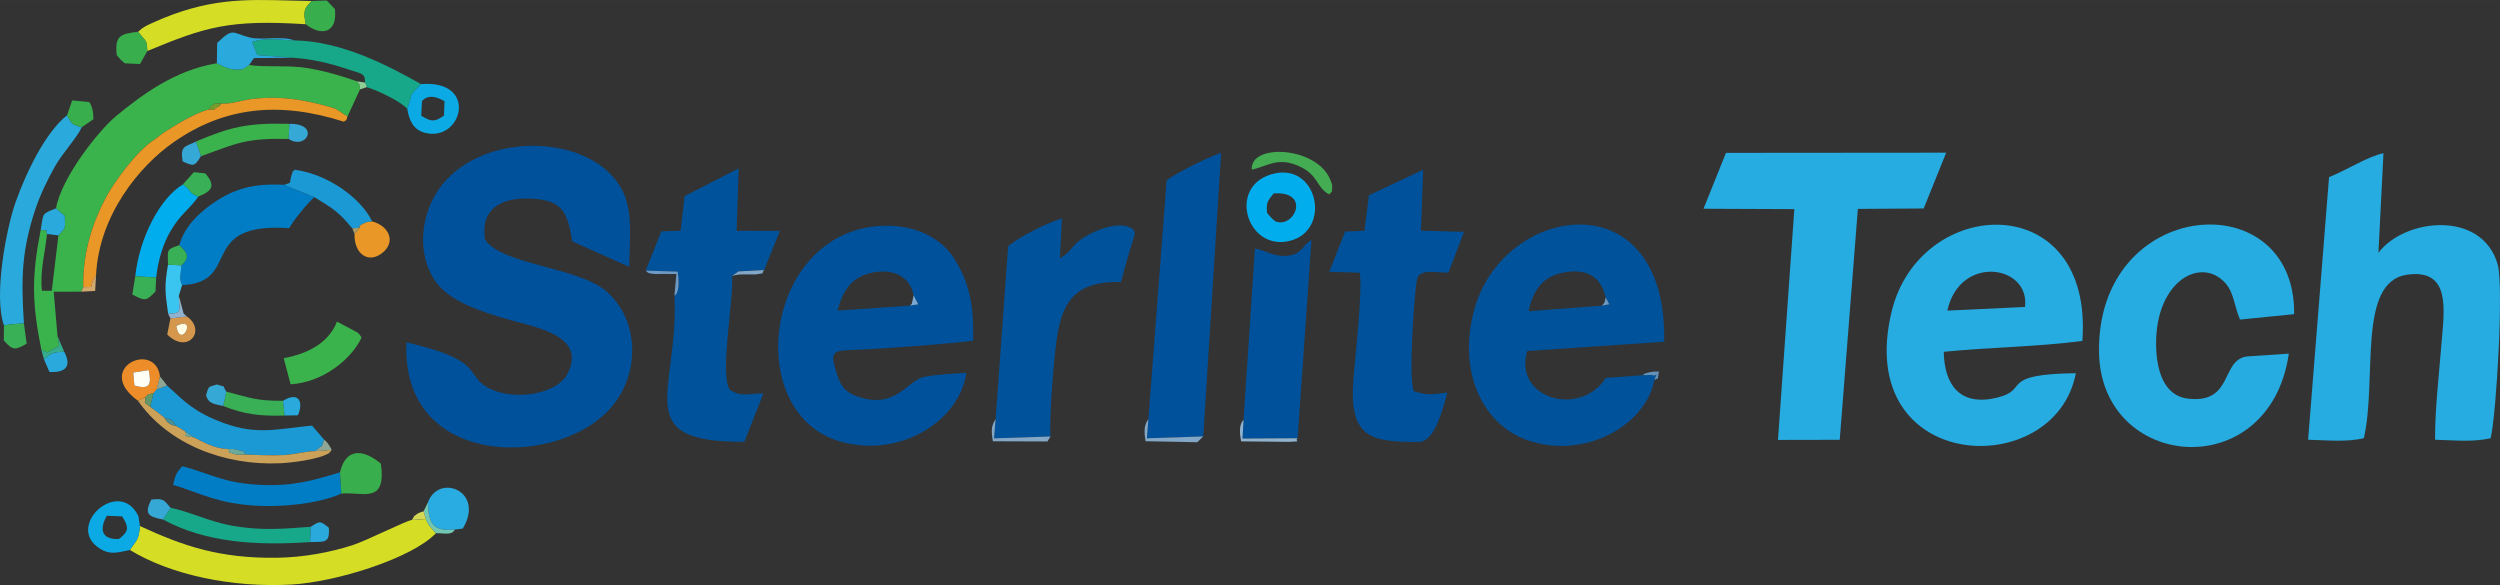
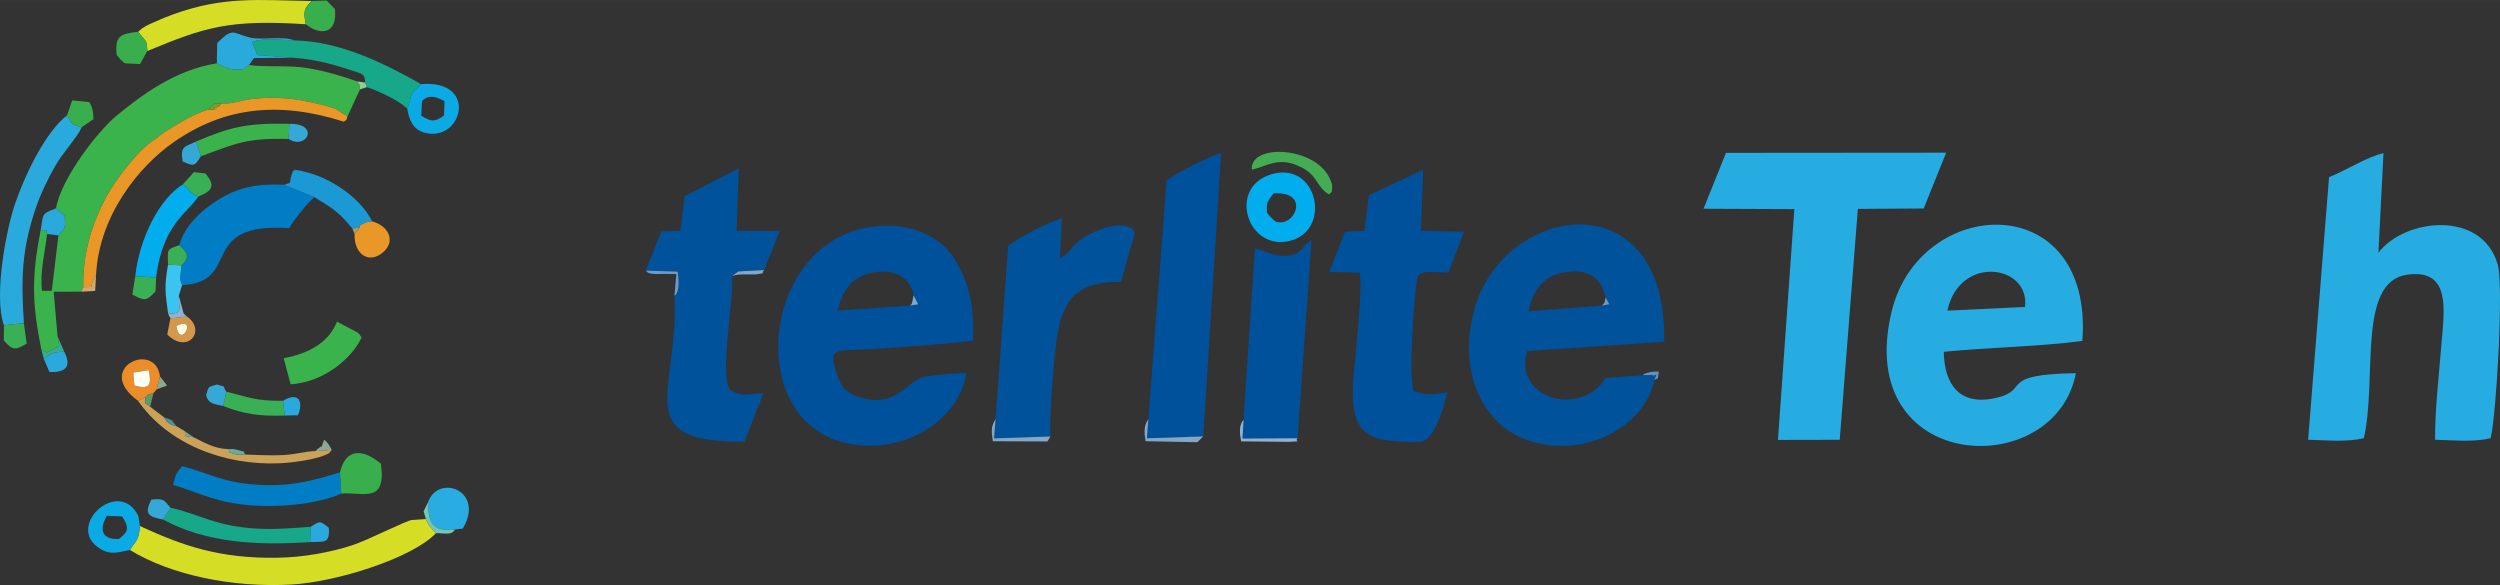
<svg xmlns="http://www.w3.org/2000/svg" xml:space="preserve" width="3615px" height="846px" version="1.1" style="shape-rendering:geometricPrecision; text-rendering:geometricPrecision; image-rendering:optimizeQuality; fill-rule:evenodd; clip-rule:evenodd" viewBox="0 0 3793.1 887.64">
  <rect x="0" y="0" width="3793.1" height="887.64" fill="#333333" stroke="none" />
  <defs>
    <style type="text/css">
   
    .fil0 {fill:#00519B}
    .fil2 {fill:#00529B}
    .fil5 {fill:#017DC5}
    .fil10 {fill:#02ADED}
    .fil11 {fill:#0BAAE5}
    .fil9 {fill:#16A888}
    .fil8 {fill:#1A99D4}
    .fil1 {fill:#26ACE1}
    .fil14 {fill:#29ACE1}
    .fil6 {fill:#2AAADC}
    .fil26 {fill:#34AC8D}
    .fil20 {fill:#36A8D6}
    .fil13 {fill:#39AE4C}
    .fil16 {fill:#39B055}
    .fil18 {fill:#3AC5F1}
    .fil3 {fill:#3BB34C}
    .fil15 {fill:#44AC52}
    .fil36 {fill:#4B9095}
    .fil31 {fill:#619769}
    .fil33 {fill:#6592B9}
    .fil32 {fill:#6AAA9D}
    .fil25 {fill:#6D9BC5}
    .fil24 {fill:#71C7B2}
    .fil35 {fill:#769E2F}
    .fil37 {fill:#7BA9D3}
    .fil21 {fill:#83A7C7}
    .fil29 {fill:#8EA795}
    .fil34 {fill:#8ECF96}
    .fil39 {fill:#90A635}
    .fil23 {fill:#90B2CE}
    .fil38 {fill:#A89C69}
    .fil12 {fill:#CCA158}
    .fil30 {fill:#D3D956}
    .fil28 {fill:#D4A96E}
    .fil19 {fill:#D5974C}
    .fil4 {fill:#D5DE25}
    .fil7 {fill:#E99827}
    .fil17 {fill:#EC8D2A}
    .fil27 {fill:#FFFDE3}
    .fil22 {fill:#FFFEF4}
   
  </style>
  </defs>
  <g id="Camada_x0020_1">
    <g id="_2590104562832">
-       <path class="fil0" d="M616.67 519.37c-8.37,189.43 221.66,190.73 305.32,104.58 50.14,-51.62 49.9,-137.17 -2.27,-182.22 -42.32,-36.53 -159.3,-40.13 -183.77,-78.26 -7.33,-45.2 22.63,-63.27 65.45,-62.26 51.8,1.22 59.22,19.24 67.08,65.11l86.14 38.55c1.95,-67.49 7.33,-107.65 -32.5,-144.75 -61.55,-57.33 -198.8,-53.29 -255.37,25.63 -27.12,37.84 -35.97,96.74 -6.66,140.25 20.54,30.49 67.35,46.46 115.23,59.86 39.32,11.01 115.36,24.3 85.61,81.45 -17.5,33.62 -91.07,42.74 -127.11,16.8 -25.44,-18.32 -4.78,-38.67 -117.15,-64.74z" />
      <path class="fil1" d="M3616.28 232.48c-23.37,4.56 -56.3,25.91 -82.55,36.24l-31.78 398.47c27.24,0.55 58.82,4.03 84.59,-2.47 20.56,-90 -10.79,-237.57 66.01,-248.04 66.56,-9.07 55.84,53.67 51.78,104.45 -3.57,44.75 -10.09,101.55 -9.76,146.05 27.17,0.63 58.57,3.95 84.35,-2.37 8.73,-36.1 19.99,-231.27 10.67,-263.64 -24.14,-83.78 -142.59,-69.38 -180.95,-17.6l7.64 -151.09z" />
      <path class="fil1" d="M2954.61 471.26c18.61,-85.68 125.81,-69.65 117.8,-5.53l-117.8 5.53zm194.93 94.93c-118.45,1.71 -69.09,24.66 -118.9,36.98 -57.38,14.19 -80.59,-19.77 -81.51,-69.42 70.27,-7.09 140.89,-7.37 210.32,-16.52 17.25,-233.4 -247.39,-221.61 -289.6,-43.73 -58.24,245.49 248.38,258.46 279.69,92.69z" />
      <path class="fil0" d="M1386.17 448.04l7 13.66 -12.41 1.9 -110.02 7.63c7.76,-29.55 20.06,-49.47 49.03,-56.76 34.37,-8.65 61.26,4.84 66.4,33.57zm79.89 117.64c-18.48,1.1 -45.43,2.63 -63.06,5.89 -26.65,4.92 -42.81,50.21 -101.23,30.26 -18.6,-6.36 -25.8,-15.13 -31.76,-33.75 -10.29,-32.17 -8.83,-35.94 20.78,-37.09 21.54,-0.83 43.17,-2.05 64.69,-3.57 39.95,-2.82 81.24,-5.86 121.02,-10.43 1.38,-52.93 -5.78,-89.2 -29.45,-125.78 -16.94,-26.19 -51.6,-48.23 -99.11,-48.74 -188.75,-2.03 -226.73,289.7 -67.58,328.91 91.51,22.55 176.72,-36.76 185.7,-105.7z" />
      <polygon class="fil1" points="2952.83,231.63 2618.71,231.91 2584.66,316.69 2722.44,317.27 2697.61,667.45 2791.31,667.26 2818.82,316.92 2918.7,316.27 " />
      <path class="fil2" d="M2436.09 451.21l5.58 10.4 -11.33 2.15 -111.13 8.36c6.09,-30.64 21.33,-51.61 49.64,-57.92 39.53,-8.82 60.81,6.94 67.24,37.01zm73.85 125.76c6.41,-17.58 2.71,-3.57 -3.38,-8.11l-14.02 0.35 -56.17 4.22c-38.95,60.6 -140.7,31.12 -119.25,-40.88l207.82 -14.07c4.96,-246.52 -240.82,-210.23 -287.09,-52.12 -27.56,94.19 9.95,176.71 78.56,201.1 87.5,31.11 180.59,-22.19 193.53,-90.49z" />
-       <path class="fil1" d="M3271.33 520.88c-0.03,-95.32 68.5,-132.05 104.9,-91.56 13.47,14.99 13.42,34.71 22.43,55.53l82.09 -8.22c2.45,-200.34 -299.09,-177.78 -296.05,57.37 2.33,180.05 258.76,203.24 288.01,2.56l-64 4.28c-39.72,5.98 -19.94,72.04 -89.07,63.99 -36.99,-4.3 -48.3,-43.99 -48.31,-83.95z" />
      <path class="fil0" d="M2077.04 296.24l-6.81 53.92 -29.3 1.12 -24.15 61.16 46.24 1.28c4.57,27.12 -6.67,126.67 -9.45,160.02 -7.7,92.34 27.63,96.69 98.83,96.8 24.16,0.04 35.76,-46.98 43.7,-75.09 -22.8,2.81 -28.21,5.28 -50.85,-1.85 -8.86,-18.16 0.75,-148.7 4.47,-168.85 3.29,-17.77 26.44,-11.07 47.96,-11.07l23.53 -61.91 -65.24 -1.8 3.31 -92.42 -82.24 38.69z" />
      <path class="fil2" d="M979.59 410.55l48.62 1.53c1.58,9.52 3.47,32.15 -4.93,36.62 7.17,145.53 -70.33,222.73 106.18,221.57l28.78 -73.41c-22.15,-0.23 -34.02,6.49 -51.07,-5.81 -15.44,-23.6 6.06,-134.31 3.61,-172.49l9.75 -6.77 38.89 -2.13 23.79 -59.36 -65.57 -0.16 3.13 -94.69 -82.04 42.03 -6.06 52.48 -29.32 1.11 -23.76 59.48z" />
      <path class="fil3" d="M84.98 316.07l13.3 11.6c0.44,19.38 1.99,16.78 -9.6,29.4l-10.15 84.16 -14.92 -0.13c-3.3,-29.98 4.95,-58.34 7.7,-86.08 -3.73,-7.02 5.94,-4.37 -9.56,-6.24 -13.93,71.1 -13.27,110.33 0.89,181.49l9.05 4.42 18.15 -10.11 -2.55 -14.61 -5.82 -67.31 42 -0.16 2.83 -6.74c-0.94,-52.95 14.26,-98.25 34.32,-135.99 13.18,-24.8 48.25,-72.45 74.41,-88.46l13.61 -10.3c17.24,-10.72 43.63,-27.83 67.38,-34.76 7.26,-7.41 6.82,-10.62 19.68,-9.01 16.71,0.69 30.73,-5.17 46.52,-7.03 38.33,-4.52 68.59,-0.49 103.72,8.17 6.87,1.7 15.22,3.87 23.71,6.95l17.56 11.41 18.96 -41.18c-0.56,-9.38 0.79,-5.02 -4.43,-12.13 -24.04,-8.39 -46.83,-15.26 -73.63,-19.88 -31.55,-5.43 -65.61,-0.97 -90.18,-4.98l-9.46 6.56c-19.99,2.12 -27.37,-3.34 -39.45,-9.13 -64.28,10.41 -114.59,48.75 -152.62,79.85 -25.54,20.89 -83.18,92.88 -91.42,140.22z" />
      <path class="fil2" d="M1510.58 635.8l-2.36 29.26 85.6 -2.85c-1.94,-31.16 5.46,-128.47 11.3,-159.09 10.39,-54.37 34.67,-76.11 95.68,-75.36 4.4,-16.26 7.56,-27.88 12.38,-44.54 8.35,-28.81 11.6,-30.05 4.51,-36.39 -16.95,-11.37 -47.98,-0.31 -63.57,7.96 -31.72,16.83 -24.23,24.56 -45.96,36.97l3.02 -60.44c-20.78,6.17 -63.62,27.12 -81.56,42.15l-19.04 262.33z" />
      <path class="fil0" d="M1742.38 636.03l-2.28 28.94 85.54 -2.87 27.1 -430.26c-18.75,5.85 -70.32,31.86 -82.62,41.68l-27.74 362.51z" />
      <path class="fil0" d="M1886.8 636.83l-1.64 28.53 83.64 -0.46 21.01 -300.58c-14.56,7.47 -13.35,22.45 -39.07,23.93 -18.04,1.03 -30.97,-8.39 -46.71,-11.3l-17.23 259.88z" />
      <path class="fil4" d="M212.31 798.12c-1.9,22.75 -5.52,20.82 -15.22,36.31 61.82,37.77 155.36,57.65 245.9,52.38 68.47,-3.99 183.15,-40.35 218.4,-77.87 -6.74,-8.25 -10.31,-9.21 -15.22,-21.46l-21.22 1.42c-8.71,0.95 -67.15,30.76 -90.01,38.21 -33.18,10.8 -73.97,18.47 -114,19.1 -88.13,1.39 -143.53,-18.12 -208.63,-48.09z" />
      <path class="fil5" d="M272.03 371.93c11.09,10.44 17.52,17.53 3.24,30.61 -0.93,14.51 -4.34,19.3 0.97,30 92.2,-4.21 21.43,-95.93 162.52,-86.44 7.61,-13.21 27.1,-37.4 38.16,-47.05l-41.99 -17.06c-0.73,-1.48 -2.38,-1.08 -3.56,-1.64 -42.02,-2.21 -71.11,4.32 -100.92,23.14 -23.76,14.99 -49.97,37.62 -58.42,68.44z" />
      <path class="fil6" d="M6.04 493.7c6.68,-1.13 18.82,-2.6 30.27,-2.84 -4.48,-68.76 -3.36,-109.99 16.72,-171.5 7.46,-22.87 18.7,-46.07 30.1,-66.41 12.07,-21.57 33.51,-43.54 40.88,-59.91 -16.41,-4.71 -14.74,-5.25 -22.28,-18.09 -31.63,24.52 -61.53,84.87 -78.16,132.03 -13.96,39.59 -33.63,142.21 -17.53,186.72z" />
      <path class="fil7" d="M335.7 157.24c-5.01,5.7 -0.85,2.64 -9.62,7.1 -7.3,3.71 16.21,0.67 -10.06,1.91 -23.75,6.93 -50.14,24.04 -67.38,34.76l-13.61 10.3c-26.16,16.01 -61.23,63.66 -74.41,88.46 -20.06,37.74 -35.26,83.04 -34.32,135.99l12.24 -0.36c0.26,-1.71 1.21,-6.41 1.61,-7.36 4.75,-11.12 3.06,-6.55 5.57,-10.77 4.64,-90.78 65.29,-165.14 118.27,-201.95 75.91,-52.72 158.68,-62.36 257.51,-30.76 6.75,-4.54 2.3,0.46 5.71,-7.82l-17.56 -11.41c-8.49,-3.08 -16.84,-5.25 -23.71,-6.95 -35.13,-8.66 -65.39,-12.69 -103.72,-8.17 -15.79,1.86 -29.81,7.72 -46.52,7.03z" />
-       <path class="fil8" d="M232.91 596.39l-5.11 20.66 21.02 16.1c14.83,5.49 9.67,1.7 19.06,13.58l13.04 7.81 13.2 9.07c14.67,7.21 31.62,17.45 51.71,17.66 5.11,0.37 6.43,-0.99 13.56,1.04 22.67,6.47 4.57,-0.27 13.43,7.38 18.43,0.54 38.07,1.74 57.04,0.74 17.94,-0.93 33.64,-5.78 48.54,-5.99 16.35,-15.13 5.81,1.35 13.47,-17.35l-18.46 -21.36c-52.17,4.82 -82.84,14.8 -133.88,-3.9 -44.82,-16.42 -59.08,-32.28 -86.05,-56.89l-15.76 5.75 -4.81 5.7z" />
      <path class="fil4" d="M209.53 48.24l4.61 5.54c7.28,9.37 8.77,7.19 9.37,23.62 87.98,-36.51 123.93,-48.05 240.42,-40.66 -4.16,-20.33 -2.25,-24.06 9.09,-35.13 -80.56,-1.41 -133.32,-7.74 -210.34,20.17 -10.06,3.64 -18.31,7.1 -27.78,11.36 -3.27,1.47 -8.43,3.6 -11.93,5.48 -7.98,4.29 -8.8,5.58 -13.44,9.62z" />
      <path class="fil5" d="M517.83 748.9l-1.96 -32.25c-43.32,13.18 -74.23,21.84 -125.57,18.76 -52.03,-3.13 -71.67,-16.93 -113.65,-28.15 -9.29,10.25 -9.94,12.12 -14.11,28.26 44.54,13.83 66.7,27.77 123.36,31.55 41.95,2.79 97.49,-2.75 131.93,-18.17z" />
      <path class="fil9" d="M444.65 87.61c21.4,1.45 41.97,5.25 62.1,10.92 8.2,2.31 17.78,5.43 26.35,8.26 16.1,5.3 20.95,4.75 20.78,18.44l2.76 6.96c17.81,5.57 51.99,22.09 61.22,32.96 9.92,-27.91 0.57,-16.46 20.99,-37.53 -49.66,-28.07 -120.73,-65.28 -192.25,-66.35 -24.01,-0.46 -40.71,-5.31 -64.12,2.43l7.91 19.86 54.26 4.05z" />
      <path class="fil10" d="M1922.37 322.89c-1.51,-16.61 1.53,-18.36 10.05,-29.45 57.32,-4.04 31.41,54.35 2.41,42.28 -5.06,-4.26 -8.33,-7.59 -12.46,-12.83zm5.17 -58.04c-65.31,20.71 -34.46,117.31 30.17,100.38 64.09,-16.78 40.91,-122.92 -30.17,-100.38z" />
      <path class="fil9" d="M247.31 788.19c64.35,35.05 141.45,39.89 223.22,34.24l1.01 -23.19c-42.83,3.22 -75.11,6.04 -118.23,-1.41 -34.61,-5.98 -64.79,-21.39 -94.51,-27.42l-11.49 17.78z" />
      <path class="fil3" d="M430.43 543.49l10.47 39.54c49.24,-2.85 92.55,-38.34 107.65,-70.9 -3.42,-4.77 -1.19,-3.16 -6.19,-7.69l-31.09 -16.47c-11.5,29.34 -38.91,47.59 -80.84,55.52z" />
      <path class="fil10" d="M205.2 419.06l31.72 2.05c3.1,-26.51 10.13,-50.73 22.08,-70.99 15.28,-25.89 27.09,-31.2 42.11,-52 -15.22,-4.98 -9.99,-9.45 -23.64,-18.35 -34.55,20.79 -65.77,80.02 -72.27,139.29z" />
      <path class="fil8" d="M431.37 280.35c1.18,0.56 2.83,0.16 3.56,1.64l41.99 17.06c30.12,18.29 37.96,23.68 57.59,47.54l11.33 -1.3c1.92,-2.34 -4.93,-0.64 4.51,-5.49 7.64,-3.92 6.66,-2.58 14.35,-3.89 -16.15,-33.74 -64.87,-71.14 -117.53,-78.42 -4.74,7.11 0.14,-6.78 -5.26,9.65 -0.42,1.27 -1.64,8.24 -2,10.17l-8.54 3.04z" />
      <path class="fil11" d="M180.46 817.76c-28.73,1.23 -28.86,-17.29 -18.31,-35.23l23.2 0.94c12.66,19.45 7.29,24.39 -4.89,34.29zm16.63 16.67c9.7,-15.49 13.32,-13.56 15.22,-36.31l-2.27 -14.87c-29.1,-61.04 -113.86,16.4 -57.39,49.77 16.34,9.66 27.34,4.52 44.44,1.41z" />
      <path class="fil12" d="M209.29 608.04c45.76,65.36 130.03,98.76 216.15,94.8 17.98,-0.82 59.01,-5.93 74.13,-15.57l3.69 -4.68 -24.86 1.85c-14.9,0.21 -30.6,5.06 -48.54,5.99 -18.97,1 -38.61,-0.2 -57.04,-0.74 -4.39,-0.01 -10.97,0.81 -15.58,-0.51 -18.76,-5.37 -4.78,-1.2 -11.41,-7.91 -20.09,-0.21 -37.04,-10.45 -51.71,-17.66l-8.47 -1.49c-10.36,-1.3 -0.09,0.19 -4.73,-7.58l-13.04 -7.81c-12.68,-3.86 -3.76,0.26 -11.58,-4.84 -5.8,-3.77 -3.59,-4.34 -7.48,-8.74l-21.02 -16.1c-11.45,-9.61 -5.43,0.32 -7.6,-14.08l-10.91 5.07z" />
      <path class="fil11" d="M640.19 153.35c9.83,-11.04 23.46,-6.02 34.24,0.21l-0.76 21.81c-14.69,10.01 -18.63,9.56 -34.55,0.33l1.07 -22.35zm-22.33 11.8c3.27,18.23 9.39,31.66 26.72,36.25 56.64,15.01 82.4,-80.96 -5.73,-73.78 -20.42,21.07 -11.07,9.62 -20.99,37.53z" />
      <path class="fil3" d="M297.5 214.68c3.53,12.75 3.88,10.03 7.36,22.32 52.75,-18.78 66.29,-27.81 133.08,-26.19l1.07 -22.93c-65.06,-1.73 -90.89,5.34 -141.51,26.8z" />
      <path class="fil13" d="M515.87 716.65l1.96 32.25c31.96,-3.26 68.92,17.13 60.06,-45.38 -25.61,-21.66 -53.14,-25.27 -62.02,13.13z" />
      <path class="fil14" d="M649.19 762.59c1.43,31.38 6.91,44.14 40.77,40.91l12.19 -1.56c34.49,-57.47 -37.49,-84.38 -52.96,-39.35z" />
      <path class="fil6" d="M329.02 96c12.08,5.79 19.46,11.25 39.45,9.13l9.46 -6.56 7.35 -10.49 59.37 -0.47 -54.26 -4.05 -7.91 -19.86c23.41,-7.74 40.11,-2.89 64.12,-2.43 -20.41,-7.54 -48.93,0.54 -68.34,-4.57 -26.78,-7.04 -24.13,-15.23 -48.72,8.45l-0.52 30.85z" />
      <path class="fil15" d="M1899.31 257.48c23.85,-5.52 38.49,-18.86 68.5,-6.7 33.69,13.64 28.14,33.36 49.05,44.27 2.82,-4.79 4.26,-0.97 4.4,-10.25 0.1,-6.26 -0.52,-5.73 -2.24,-10.45 -19,-52.35 -123.12,-57.85 -119.71,-16.87z" />
      <path class="fil7" d="M545.84 345.29l-7.91 9.59c-0.93,30.49 21.21,46.14 42.7,28.38 20.63,-17.06 9,-40.69 -15.93,-47.35 -7.69,1.31 -6.71,-0.03 -14.35,3.89 -9.44,4.85 -2.59,3.15 -4.51,5.49z" />
      <path class="fil16" d="M338.67 616c31.52,12.49 56.18,15.67 93.23,14.45l-2.5 -22.35c-41.04,0.3 -51.33,-5.09 -86,-13.92l-4.73 21.82z" />
      <path class="fil17" d="M203.94 584.92l-1.79 -19.64 23.49 -3.78c4.76,22.96 1.13,29.92 -21.7,23.42zm5.35 23.12l10.91 -5.07c7.82,-7.73 2.53,-3.21 12.71,-6.58l4.81 -5.7 5.01 -19.48c-7.09,-55.42 -101.22,-12.44 -33.44,36.83z" />
      <path class="fil13" d="M223.51 77.4c-0.6,-16.43 -2.09,-14.25 -9.37,-23.62l-4.61 -5.54c-26.76,2.95 -35.77,6.05 -32.38,35.4 6.22,7.45 4.69,5.98 12.05,12.36l23.23 1.16 11.08 -19.76z" />
      <path class="fil13" d="M463.93 36.74c21.03,17.18 48.56,16.09 44.22,-23.06l-12.49 -12.94 -22.64 0.87c-11.34,11.07 -13.25,14.8 -9.09,35.13z" />
      <path class="fil18" d="M255.09 475.9c23.45,0.29 16.09,-7.42 16.2,-27.13l4.95 -16.23c-5.31,-10.7 -1.9,-15.49 -0.97,-30l-20.39 -0.9c-5.64,33.44 -4.4,40.93 0.21,74.26z" />
      <path class="fil13" d="M101.73 174.95c7.54,12.84 5.87,13.38 22.28,18.09l17.75 -12.19c-0.17,-13.16 -1.93,-18.41 -6.13,-25.95l-26.11 -2.61 -7.79 22.66z" />
      <path class="fil6" d="M61.75 348.78c15.5,1.87 5.83,-0.78 9.56,6.24l17.37 2.05c11.59,-12.62 10.04,-10.02 9.6,-29.4l-13.3 -11.6c-21.43,8.73 -19,6.09 -23.23,32.71z" />
      <path class="fil19" d="M267.54 494.64c33.68,-17.17 6.07,37.5 0,0zm16.18 -14.48l-25.2 2.92 -4.77 24.41c30.8,30.76 60.1,-5.74 29.97,-27.33z" />
      <path class="fil16" d="M6.04 493.7l-0.27 22.8c14.03,16.15 17.68,14.52 34.75,4.84l-4.21 -30.48c-11.45,0.24 -23.59,1.71 -30.27,2.84z" />
      <path class="fil16" d="M277.47 279.77c13.65,8.9 8.42,13.37 23.64,18.35 22.25,-8.86 25.54,-17.11 10.52,-35l-17.44 -1.97 -16.72 18.62z" />
      <path class="fil16" d="M236.92 421.11l-31.72 -2.05 -4.42 27.76c19.51,10.52 21.31,9.8 35.15,-4.64l0.99 -21.07z" />
      <path class="fil6" d="M66.62 544.93l8.38 19.39c25.25,1.44 33.9,-8.97 22.4,-30.76 -7.78,0.68 -12.61,0.07 -19.8,3.07l-10.98 8.3z" />
      <path class="fil20" d="M247.31 788.19l11.49 -17.78c-9.53,-10.17 -8.81,-15.13 -29.24,-12.37 -10.51,20.82 -5.83,25.9 17.75,30.15z" />
      <path class="fil20" d="M338.67 616l4.73 -21.82c-8.01,-12.34 1.81,-5.2 -14.28,-10.9 -14.37,4.54 -12.06,1.99 -16.46,16.3 3.66,13.77 13.09,13.17 26.01,16.42z" />
      <path class="fil20" d="M304.86 237c-3.48,-12.29 -3.83,-9.57 -7.36,-22.32 -16.57,8.37 -24.5,5.86 -20.36,30.26 16.48,7.1 17.64,8.47 27.72,-7.94z" />
      <path class="fil6" d="M471.54 799.24l-1.01 23.19c21.72,-0.71 30.09,2.49 28.38,-21.72 -13.39,-10.73 -13.17,-10.63 -27.37,-1.47z" />
      <path class="fil16" d="M254.88 401.64l20.39 0.9c14.28,-13.08 7.85,-20.17 -3.24,-30.61 -19.72,7.02 -17.56,5.7 -17.15,29.71z" />
      <path class="fil21" d="M1825.64 662.1l-85.54 2.87 2.28 -28.94c-7.01,9.24 -6.51,19.09 -4.36,33.37l78.57 1.55 9.05 -8.85z" />
      <path class="fil20" d="M437.94 210.81c27.59,17.68 47.97,-23.78 1.07,-22.93l-1.07 22.93z" />
      <path class="fil6" d="M431.9 630.45l20.14 -0.39c8.58,-19.73 1.88,-36.9 -22.64,-21.96l2.5 22.35z" />
      <path class="fil21" d="M1593.82 662.21l-85.6 2.85 2.36 -29.26c-6.77,10.52 -6.72,17.91 -4.23,33.67l82.91 0.31 4.56 -7.57z" />
      <path class="fil22" d="M203.94 584.92c22.83,6.5 26.46,-0.46 21.7,-23.42l-23.49 3.78 1.79 19.64z" />
      <path class="fil23" d="M1968.8 664.9l-83.64 0.46 1.64 -28.53c-7.03,7.71 -6.22,19.48 -3.76,32.8l72.6 0.76c22.62,-1.12 7.19,-0.11 13.16,-5.49z" />
      <path class="fil24" d="M642.67 775.76l3.5 11.72c4.91,12.25 8.48,13.21 15.22,21.46 12.11,-0.2 24.25,3.87 28.57,-5.44 -33.86,3.23 -39.34,-9.53 -40.77,-40.91l-6.52 13.17z" />
      <path class="fil25" d="M1023.28 448.7c8.4,-4.47 6.51,-27.1 4.93,-36.62l-48.62 -1.53c4.03,2.62 0.91,3.24 9.77,4.77 3.98,0.69 13.04,0.26 17.48,0.27l19.41 0.15 -2.97 32.96z" />
      <path class="fil26" d="M62.64 530.27l3.98 14.66 10.98 -8.3c7.19,-3 12.02,-2.39 19.8,-3.07l-10.11 -23.59 2.55 14.61 -18.15 10.11 -9.05 -4.42z" />
      <path class="fil23" d="M255.09 475.9l3.43 7.18 25.2 -2.92 -5.06 -4.35 -7.37 -27.04c-0.11,19.71 7.25,27.42 -16.2,27.13z" />
      <path class="fil21" d="M1110.78 418.56c9.46,-2.45 10.8,-2.09 22.78,-2.29 1.67,-0.02 12.58,0.18 13.38,0.04 16.79,-2.89 6.46,0.02 12.48,-6.65l-38.89 2.13 -9.75 6.77z" />
      <path class="fil27" d="M267.54 494.64c6.07,37.5 33.68,-17.17 0,0z" />
      <path class="fil28" d="M126.3 435.76l-2.83 6.74 20.91 -1.05 1.34 -24.18c-2.51,4.22 -0.82,-0.35 -5.57,10.77 -0.4,0.95 -1.35,5.65 -1.61,7.36l-12.24 0.36z" />
      <path class="fil29" d="M478.4 684.44l24.86 -1.85c-1.93,-3.37 -1.68,-3.95 -4.3,-7.73 -3.7,-5.33 -3.66,-4.43 -7.09,-7.77 -7.66,18.7 2.88,2.22 -13.47,17.35z" />
-       <path class="fil30" d="M624.95 788.9l21.22 -1.42 -3.5 -11.72c-3.07,1.15 -6.59,1.65 -10.36,4.38 -7.17,5.19 -2.46,1.97 -7.36,8.76z" />
      <path class="fil31" d="M220.2 602.97c2.17,14.4 -3.85,4.47 7.6,14.08l5.11 -20.66c-10.18,3.37 -4.89,-1.15 -12.71,6.58z" />
      <path class="fil32" d="M372.82 689.69c-8.86,-7.65 9.24,-0.91 -13.43,-7.38 -7.13,-2.03 -8.45,-0.67 -13.56,-1.04 6.63,6.71 -7.35,2.54 11.41,7.91 4.61,1.32 11.19,0.5 15.58,0.51z" />
      <path class="fil29" d="M237.72 590.69l15.76 -5.75c-4.6,-6.39 -7.54,-9.73 -10.75,-13.73l-5.01 19.48z" />
      <path class="fil33" d="M2509.94 576.97c6.97,-5.81 4.37,3.13 6.96,-13.31 -5.81,0.4 -8.52,-0.3 -14.57,1.24 -12.44,3.17 -6.07,2.24 -9.79,4.31l14.02 -0.35c6.09,4.54 9.79,-9.47 3.38,8.11z" />
      <path class="fil34" d="M546.17 135.56l10.47 -3.37 -2.76 -6.96 -12.14 -1.8c5.22,7.11 3.87,2.75 4.43,12.13z" />
      <path class="fil35" d="M316.02 166.25c26.27,-1.24 2.76,1.8 10.06,-1.91 8.77,-4.46 4.61,-1.4 9.62,-7.1 -12.86,-1.61 -12.42,1.6 -19.68,9.01z" />
      <path class="fil36" d="M267.88 646.73c-9.39,-11.88 -4.23,-8.09 -19.06,-13.58 3.89,4.4 1.68,4.97 7.48,8.74 7.82,5.1 -1.1,0.98 11.58,4.84z" />
      <path class="fil37" d="M1380.76 463.6l12.41 -1.9 -7 -13.66 -2.7 12.79c-0.37,0.39 -1.77,1.88 -2.71,2.77z" />
      <path class="fil25" d="M2430.34 463.76l11.33 -2.15 -5.58 -10.4c-1.96,9.52 -0.62,6.62 -5.75,12.55z" />
      <polygon class="fil38" points="537.93,354.88 545.84,345.29 534.51,346.59 " />
      <path class="fil32" d="M294.12 663.61l-13.2 -9.07c4.64,7.77 -5.63,6.28 4.73,7.58l8.47 1.49z" />
      <polygon class="fil39" points="235.03,211.31 248.64,201.01 " />
    </g>
  </g>
</svg>